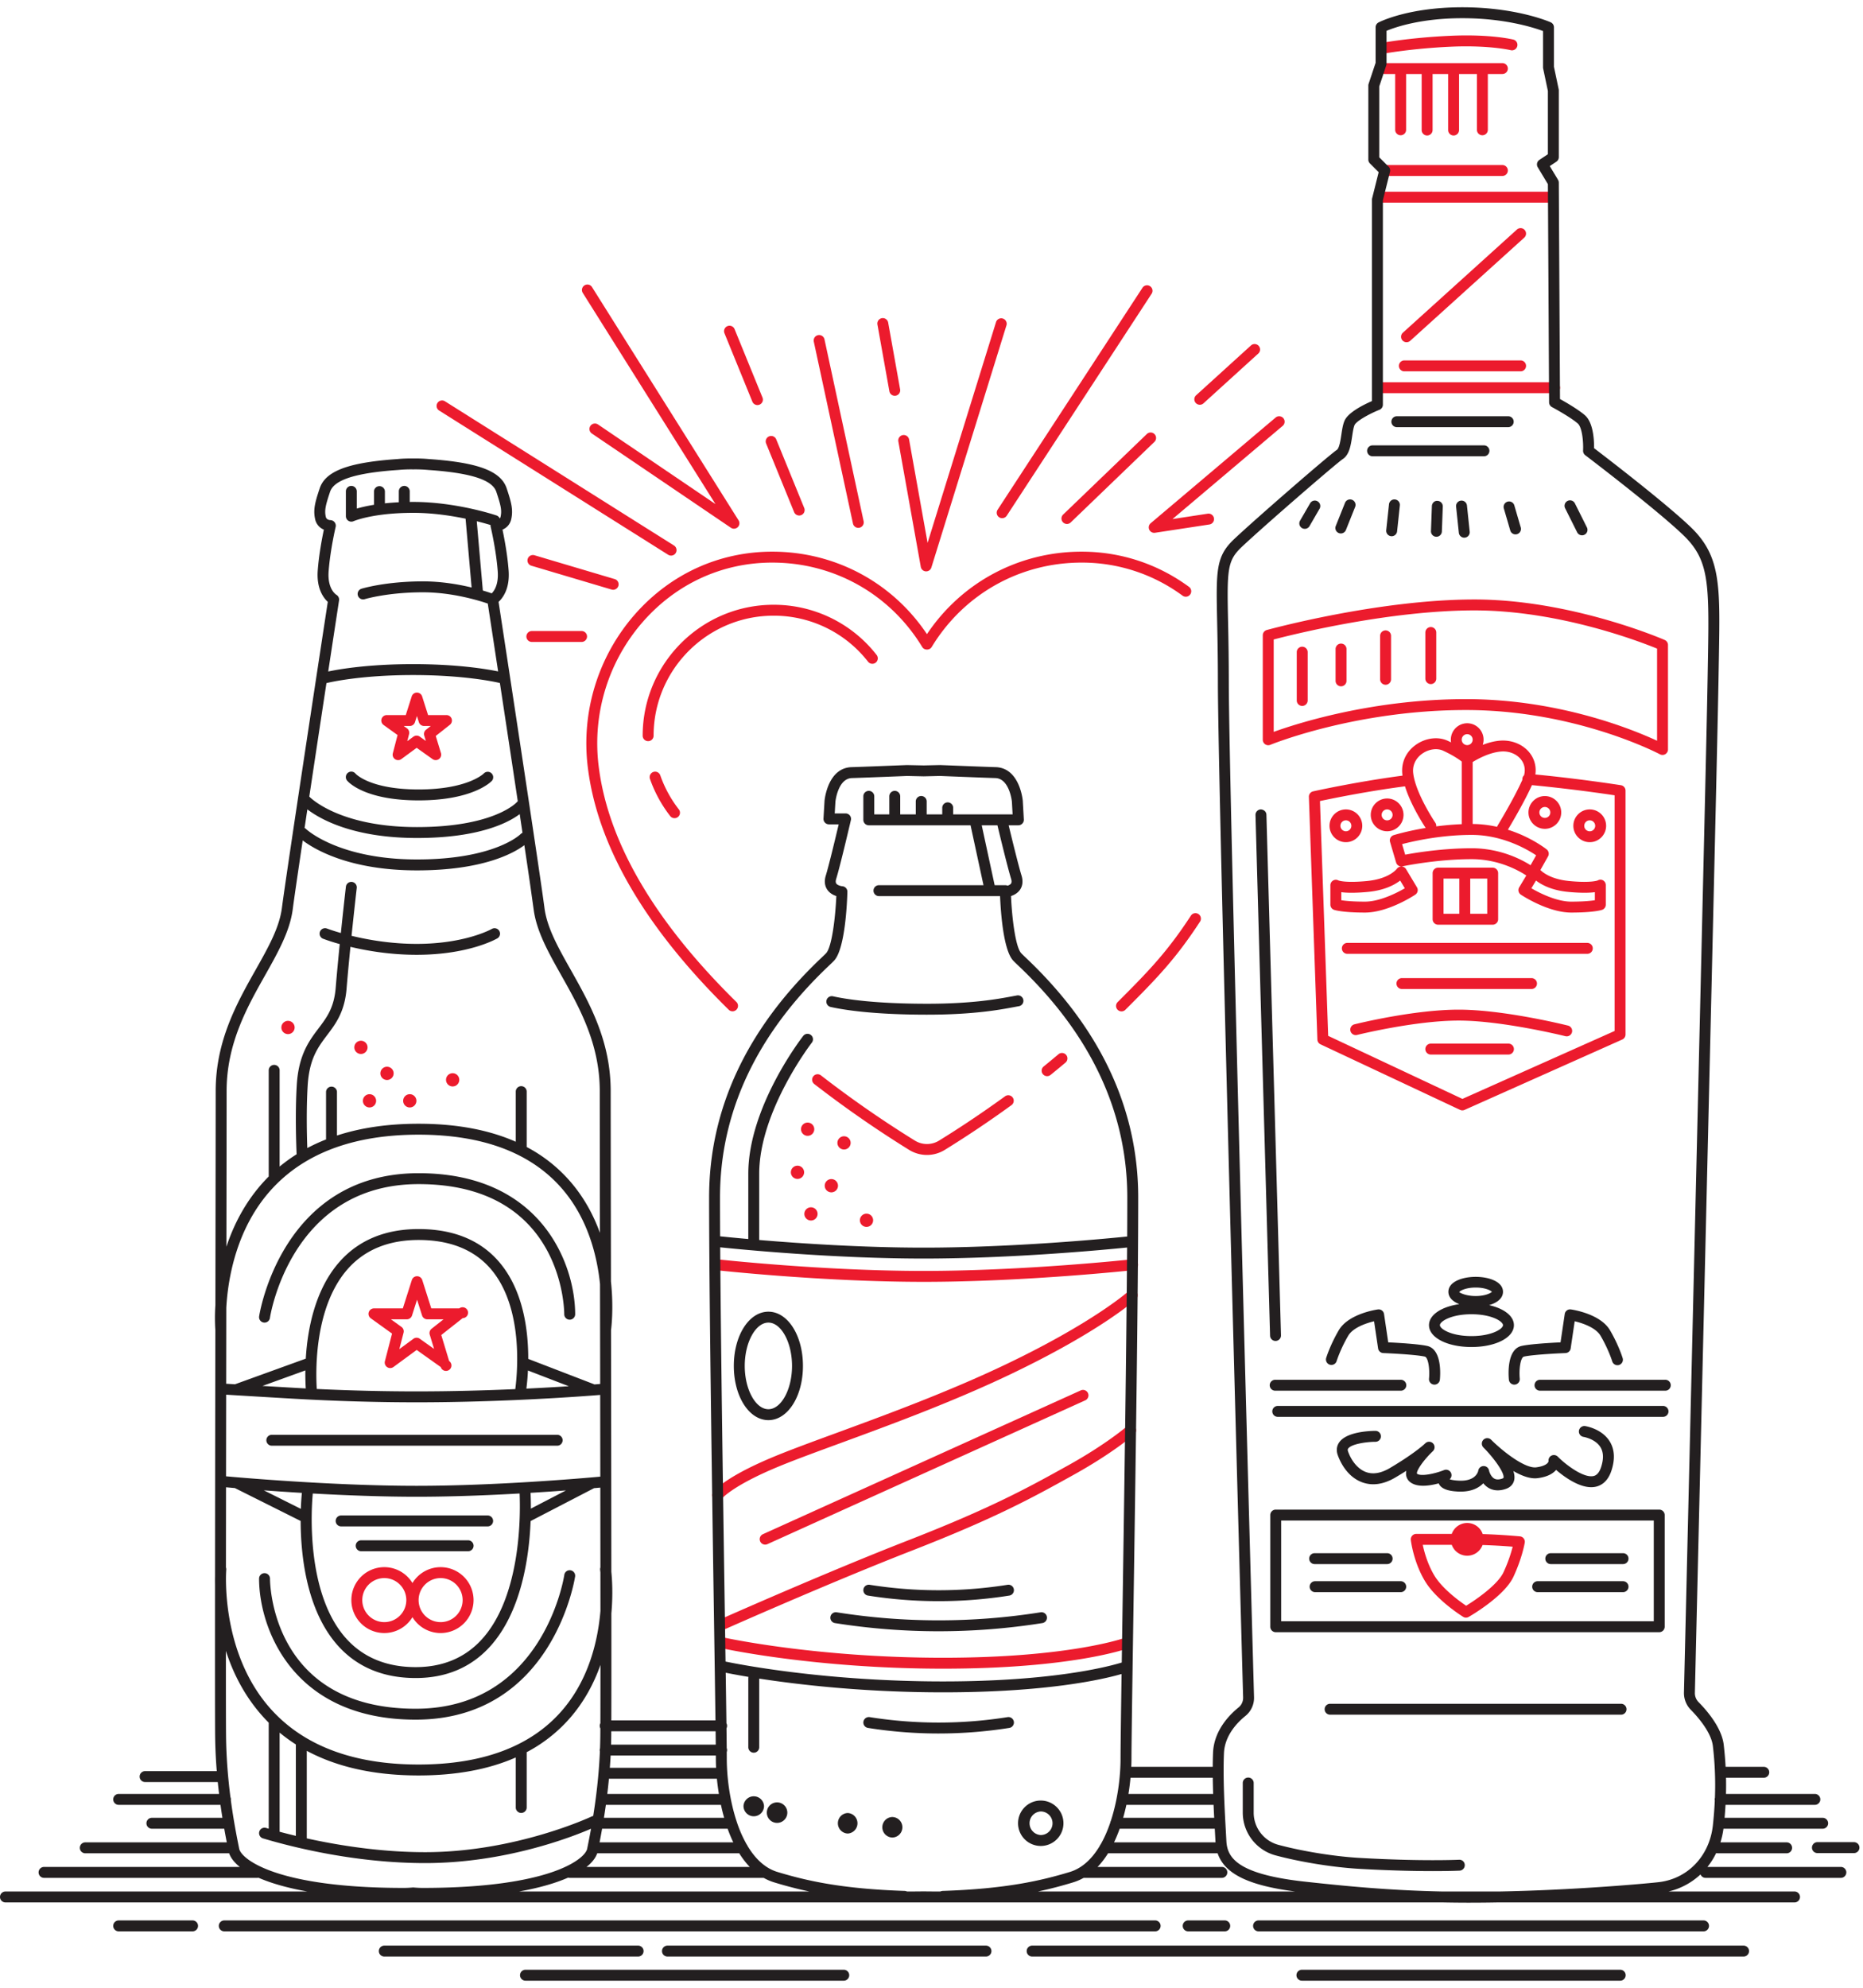
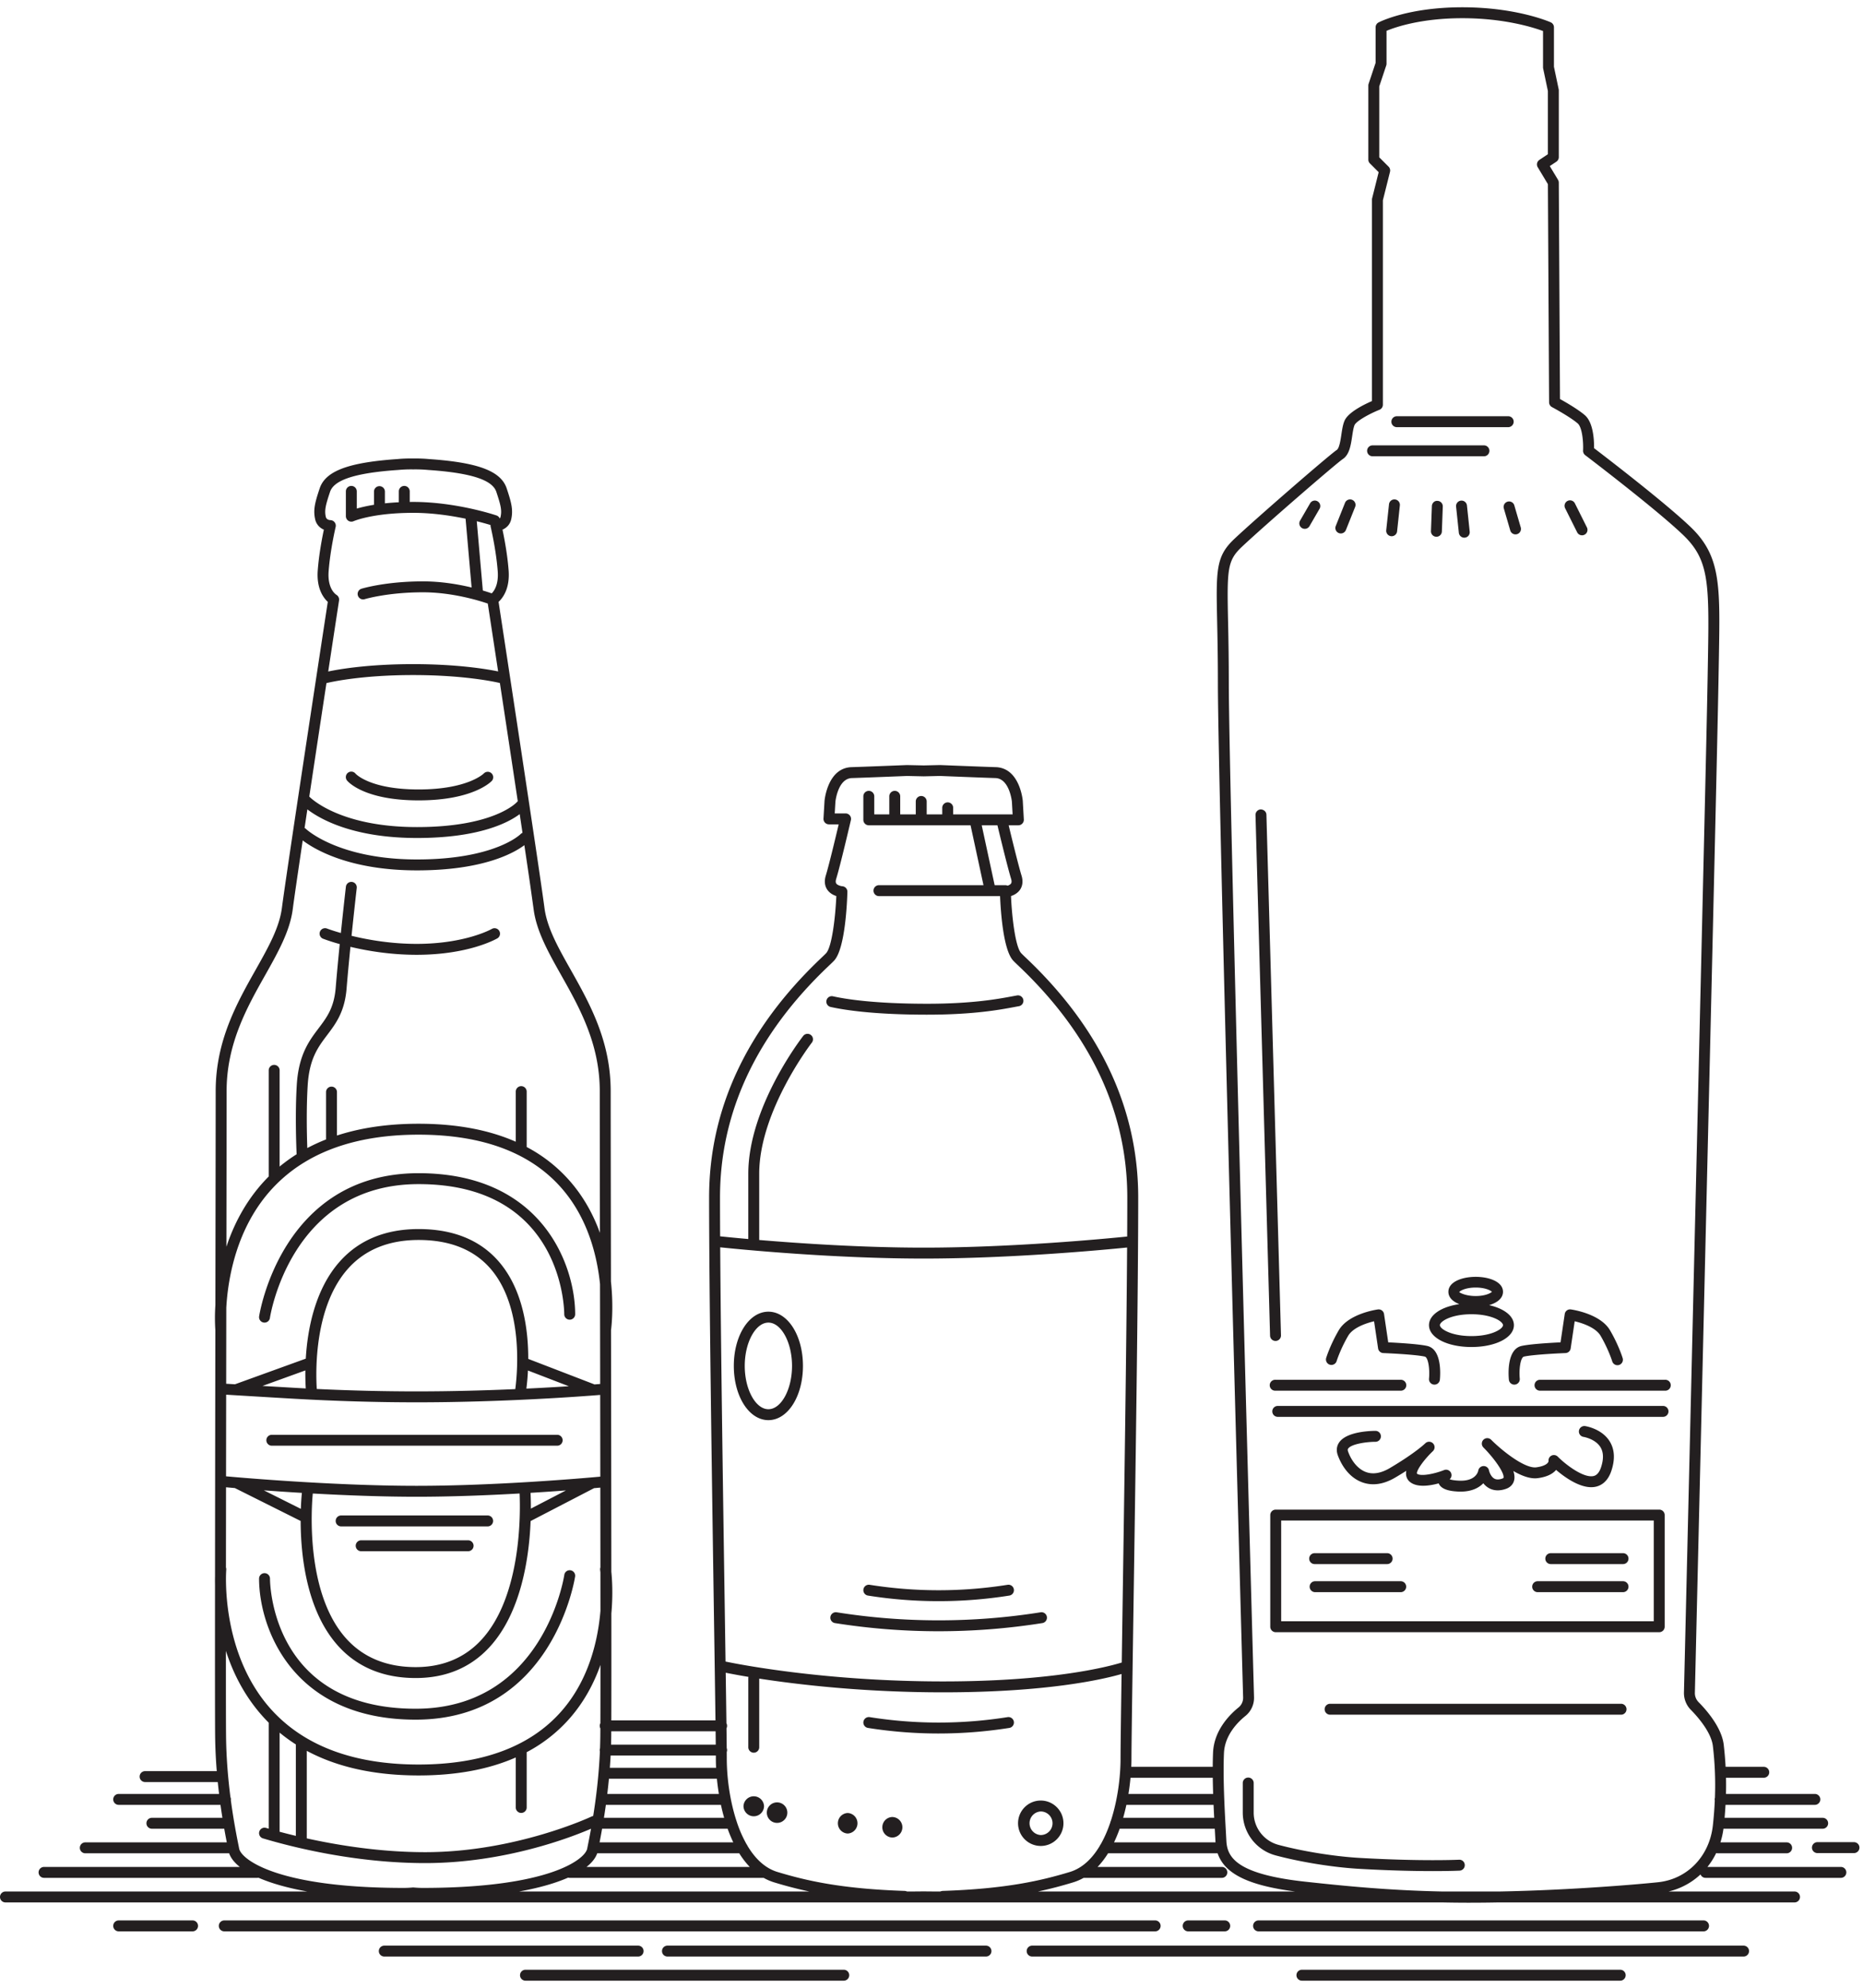
<svg xmlns="http://www.w3.org/2000/svg" viewBox="0 0 180 192" fill-rule="evenodd" clip-rule="evenodd" stroke-linejoin="round" stroke-miterlimit="1.414">
-   <path d="M91.113 161.18c-12.428 0-21.328-1.961-21.416-1.981a.528.528 0 1 1 .23-1.029c.087.019 8.882 1.955 21.186 1.955 12.276 0 17.554-1.915 17.606-1.935a.529.529 0 0 1 .369.989c-.219.082-5.509 2.001-17.975 2.001zm-51.262-8.273a3.186 3.186 0 0 1 2.721-1.533 3.186 3.186 0 0 1 3.183 3.182 3.187 3.187 0 0 1-3.183 3.183 3.184 3.184 0 0 1-2.721-1.534 3.182 3.182 0 1 1 0-3.298zm29.961 4.513a.527.527 0 0 1-.214-1.01c.101-.044 10.214-4.533 18.09-7.602 8.164-3.181 11.737-5.166 15.52-7.268 3.715-2.065 5.665-3.761 5.684-3.777a.527.527 0 1 1 .696.793c-.082.071-2.044 1.782-5.845 3.894-3.837 2.131-7.44 4.134-15.672 7.341-7.854 3.06-17.944 7.539-18.045 7.584a.54.54 0 0 1-.214.045zm-27.24-4.991a2.13 2.13 0 0 0-2.127 2.127 2.13 2.13 0 0 0 2.127 2.128 2.13 2.13 0 0 0 2.128-2.128 2.13 2.13 0 0 0-2.128-2.127zm-5.442 0a2.13 2.13 0 0 0-2.127 2.127 2.13 2.13 0 0 0 2.127 2.128 2.13 2.13 0 0 0 2.128-2.128 2.13 2.13 0 0 0-2.128-2.127zm103.137-4.268a1.585 1.585 0 0 1 1.492-1.055c.694 0 1.286.45 1.498 1.073 1.855.055 3.571.217 3.592.219a.526.526 0 0 1 .47.611c-.01.061-.256 1.499-1.097 3.302-.881 1.888-4.178 3.788-4.319 3.868a.52.52 0 0 1-.539-.009c-.105-.065-2.583-1.612-3.691-3.459-1.101-1.835-1.351-3.875-1.361-3.96a.528.528 0 0 1 .524-.59h3.431zm0 1.055h-2.803c.146.691.469 1.876 1.113 2.952.78 1.3 2.435 2.497 3.079 2.932 1.021-.624 3.053-2.04 3.61-3.235.475-1.018.747-1.918.887-2.467a60.975 60.975 0 0 0-2.909-.164 1.583 1.583 0 0 1-2.977-.018zm-66.334-.019a.527.527 0 0 1-.218-1.009l30.731-13.899a.528.528 0 0 1 .434.961l-30.73 13.9a.524.524 0 0 1-.217.047zm-4.596-4.251a.525.525 0 0 1-.425-.836c.108-.146 1.193-1.485 5.971-3.452 1.564-.644 3.581-1.384 5.915-2.24 4.823-1.771 10.825-3.973 16.415-6.645 8.44-4.034 11.789-7.018 11.822-7.048a.527.527 0 1 1 .707.783c-.139.125-3.496 3.118-12.075 7.217-5.634 2.693-11.662 4.906-16.505 6.683-2.325.853-4.333 1.589-5.877 2.225-4.496 1.852-5.52 3.098-5.53 3.111a.537.537 0 0 1-.418.202zM44.375 126.38a.526.526 0 1 1 .326.942l-2.066 1.63.761 2.512a.527.527 0 1 1-.81.584l-2.327-1.655-2.248 1.65a.529.529 0 0 1-.823-.558l.692-2.671-2.056-1.478a.528.528 0 0 1 .308-.956h2.788l.872-2.74a.528.528 0 0 1 1.006 0l.871 2.74h2.706zm-6.605 1.055l1.019.733c.178.128.258.35.203.561l-.411 1.587 1.36-.999a.525.525 0 0 1 .619-.005l1.379.981-.418-1.378a.53.53 0 0 1 .178-.568l1.155-.912h-1.57a.527.527 0 0 1-.503-.367l-.486-1.528-.487 1.528a.525.525 0 0 1-.502.367H37.77zm51.472-3.619c-9.802 0-19.95-1.116-20.051-1.128a.527.527 0 1 1 .117-1.048c.1.011 10.193 1.121 19.934 1.121 9.742 0 20.028-1.11 20.131-1.121a.52.52 0 0 1 .581.467.526.526 0 0 1-.467.581c-.103.012-10.444 1.128-20.245 1.128zm-6.158-5.998a.639.639 0 1 0 1.276.05.639.639 0 0 0-1.276-.05zm-5.367-.616a.639.639 0 1 0 1.276.051.639.639 0 0 0-1.276-.051zm-2.967-1.616zm4.935-1.079a.64.64 0 1 0 1.28.047.64.64 0 0 0-1.28-.047zm-3.271-1.323a.64.64 0 1 0 1.278.048.64.64 0 0 0-1.278-.048zm13.147-1.625a3.285 3.285 0 0 1-1.726-.491 107.172 107.172 0 0 1-9.163-6.361.526.526 0 1 1 .646-.834 105.579 105.579 0 0 0 9.071 6.296 2.226 2.226 0 0 0 2.345 0c1.432-.881 3.704-2.34 6.395-4.291a.528.528 0 0 1 .619.854 104.172 104.172 0 0 1-6.462 4.336 3.28 3.28 0 0 1-1.725.491zm-8.651-1.195a.639.639 0 1 0 1.277.05.639.639 0 0 0-1.277-.05zm-3.516-1.317a.64.64 0 1 0 .663-.615.639.639 0 0 0-.663.615zm62.805-37.34a1.584 1.584 0 0 1 1.56-1.847 1.584 1.584 0 0 1 1.5 2.087c.534-.206 1.139-.374 1.749-.412 1.165-.063 2.262.428 2.876 1.305.405.579.56 1.267.459 1.968 4.306.414 8.226 1.03 8.268 1.037.256.04.445.261.445.521v23.56a.529.529 0 0 1-.313.482l-15.238 6.799a.523.523 0 0 1-.439-.004l-13.48-6.33a.527.527 0 0 1-.303-.459l-.82-23.443a.524.524 0 0 1 .412-.533c.042-.01 4.185-.932 8.633-1.518l-.017-.137c-.124-1.119.345-2.15 1.286-2.828.942-.677 2.157-.837 3.093-.405.114.053.224.106.329.157zM35.065 106.28a.639.639 0 1 0 1.276.05.639.639 0 0 0-1.276-.05zm3.889 0a.64.64 0 1 0 1.278.048.64.64 0 0 0-1.278-.048zm109.061-30.443c-.746 1.648-1.998 3.758-2.327 4.306 2.227.704 3.666 1.837 3.752 1.906a.528.528 0 0 1 .131.67l-.741 1.317c.27.267 1.078.902 2.792 1.065 2.139.205 2.75-.058 2.756-.061a.505.505 0 0 1 .517.002.526.526 0 0 1 .253.467v1.875a.528.528 0 0 1-.362.501c-.08.027-.845.261-2.979.261-2.244 0-4.758-1.658-4.864-1.729a.528.528 0 0 1-.159-.711l.684-1.139c-.68-.452-2.64-1.578-5.273-1.578-3.416 0-6.655.685-6.688.691a.526.526 0 0 1-.616-.366l-.587-1.993a.527.527 0 0 1 .35-.652c.084-.026 1.292-.396 3.093-.696-.283-.429-1.454-2.26-1.999-4.021-3.612.471-7.041 1.173-8.216 1.423l.794 22.68 12.97 6.09 14.705-6.561V76.819a155.84 155.84 0 0 0-7.986-.982zM43.097 104.242a.64.64 0 1 0 1.277.047.64.64 0 0 0-1.277-.047zm-6.343-.615a.64.64 0 1 0 1.278.048.64.64 0 0 0-1.278-.048zm64.418.321a.527.527 0 0 1-.333-.937c.472-.383.948-.777 1.428-1.18a.527.527 0 1 1 .679.808c-.484.408-.966.804-1.442 1.19a.525.525 0 0 1-.332.119zm44.572-2.088h-7.502a.527.527 0 0 1 0-1.055h7.502a.527.527 0 1 1 0 1.055zm-111.509-.718a.638.638 0 1 0 1.277.048.638.638 0 1 0-1.277-.048zm117.136-1.04a.566.566 0 0 1-.128-.015c-.061-.016-6.084-1.508-10.304-1.508-4.224 0-9.78 1.377-9.836 1.391a.528.528 0 0 1-.256-1.024c.232-.058 5.74-1.422 10.092-1.422 4.351 0 10.308 1.476 10.559 1.539a.527.527 0 0 1-.127 1.039zm-124.184-.881a.639.639 0 1 0 1.28.05.639.639 0 0 0-1.28-.05zm47.428-44.88c-4.798 0-9.219 2.012-12.451 5.664a17.82 17.82 0 0 0-4.325 13.975c.895 7.33 5.375 15.004 13.316 22.808a.528.528 0 0 1-.74.753c-8.114-7.976-12.698-15.86-13.623-23.433a18.881 18.881 0 0 1 4.582-14.803c3.435-3.881 8.138-6.019 13.241-6.019h.002c6.064 0 11.589 2.961 14.944 7.966 3.354-5.005 8.88-7.966 14.944-7.966h.002c3.752 0 7.337 1.174 10.366 3.395a.527.527 0 1 1-.623.85 16.375 16.375 0 0 0-9.743-3.19h-.002c-5.973 0-11.39 3.052-14.493 8.164-.191.316-.71.316-.901.001-3.104-5.113-8.522-8.165-14.494-8.165h-.002zm33.745 43.35a.526.526 0 0 1-.373-.9c2.987-2.983 4.788-4.841 7.074-8.346a.527.527 0 1 1 .884.575c-2.344 3.594-4.176 5.485-7.212 8.516a.526.526 0 0 1-.373.155zm-70.329-1.25zm109.941-.91H135.43a.528.528 0 0 1 0-1.055h12.542a.527.527 0 0 1 0 1.055zm5.391-3.399h-23.208a.528.528 0 0 1 0-1.055h23.208a.527.527 0 1 1 0 1.055zm-9.143-2.813h-5.275a.528.528 0 0 1-.527-.528v-4.454c0-.291.236-.527.527-.527h5.275c.292 0 .528.236.528.527v4.454a.528.528 0 0 1-.528.528zm-.527-4.454h-1.641v3.399h1.641v-3.399zm-2.696 0h-1.524v3.399h1.524v-3.399zm-9.117 3.281c-2.134 0-2.9-.234-2.98-.261a.528.528 0 0 1-.361-.501v-1.876a.527.527 0 0 1 .773-.467c.05.022.692.256 2.753.06 2.148-.204 2.874-1.15 2.904-1.19a.568.568 0 0 1 .452-.216.529.529 0 0 1 .428.254l1.055 1.758a.526.526 0 0 1-.16.709c-.106.071-2.62 1.73-4.864 1.73zm16.077-2.346c.766.443 2.422 1.291 3.85 1.291 1.179 0 1.899-.075 2.286-.136v-.777c-.514.067-1.321.091-2.571-.026-1.594-.152-2.576-.683-3.117-1.098l-.448.746zm-18.363 1.156c.386.06 1.106.135 2.286.135 1.433 0 3.086-.848 3.85-1.291l-.448-.746c-.541.416-1.523.946-3.118 1.097-1.249.118-2.056.094-2.57.027v.778zm12.601-5.022c2.735 0 4.782 1.067 5.685 1.639l.539-.957c-.877-.587-3.26-1.971-6.224-1.971-2.984 0-5.654.609-6.728.891l.3 1.018c1.046-.195 3.647-.62 6.428-.62zm-12.158-.586c-.872 0-1.582-.71-1.582-1.582 0-.872.71-1.583 1.582-1.583.873 0 1.583.711 1.583 1.583s-.71 1.582-1.583 1.582zm23.561 0c-.873 0-1.583-.71-1.583-1.582 0-.872.71-1.583 1.583-1.583s1.582.711 1.582 1.583-.709 1.582-1.582 1.582zm0-2.11a.529.529 0 1 0 .527.528.528.528 0 0 0-.527-.528zm-19.575 1.055c-.873 0-1.583-.71-1.583-1.582 0-.872.71-1.583 1.583-1.583.872 0 1.582.711 1.582 1.583s-.71 1.582-1.582 1.582zm-3.986-1.055a.528.528 0 1 0 .002 1.056.528.528 0 0 0-.002-1.056zm19.224.82c-.873 0-1.583-.71-1.583-1.582 0-.872.71-1.583 1.583-1.583.872 0 1.582.711 1.582 1.583s-.71 1.582-1.582 1.582zm-2.008-5.174c.138-.52.058-1.022-.233-1.438-.405-.58-1.15-.909-1.946-.858-1.128.071-2.306.722-2.788 1.018v5.984c.841.007 1.633.112 2.363.274a.491.491 0 0 1 .059-.138c.016-.027 1.57-2.585 2.381-4.402a.527.527 0 0 1 .164-.44zm-6.022-1.323c-.25-.198-.818-.598-1.803-1.053-.588-.27-1.406-.15-2.034.303-.624.45-.936 1.126-.854 1.856.217 1.957 2.12 4.774 2.139 4.802a.523.523 0 0 1 .088.352 27.708 27.708 0 0 1 2.464-.212v-6.048zm-7.208 4.622a.529.529 0 1 0 .527.528.528.528 0 0 0-.527-.528zm-68.851.846a.527.527 0 0 1-.417-.203 12.584 12.584 0 0 1-1.956-3.589.527.527 0 1 1 .996-.347 11.549 11.549 0 0 0 1.792 3.288.526.526 0 0 1-.415.851zm84.089-1.081a.528.528 0 1 0 0 1.056.528.528 0 0 0 0-1.056zM43.138 69.07a.528.528 0 0 1 .327.942l-1.362 1.075.502 1.655a.529.529 0 0 1-.811.583l-1.536-1.092-1.481 1.088a.526.526 0 0 1-.608.011.527.527 0 0 1-.215-.569l.458-1.765-1.351-.972a.53.53 0 0 1-.195-.59.53.53 0 0 1 .503-.366h1.836l.575-1.807a.528.528 0 0 1 1.005 0l.575 1.807h1.778zm117.493 3.851a.52.52 0 0 1-.249-.062c-.08-.042-8.109-4.275-18.74-4.275-10.673 0-18.824 3.326-18.905 3.36a.527.527 0 0 1-.729-.488V61.362c0-.236.158-.444.386-.508.106-.029 10.727-2.95 20.069-2.95 9.379 0 18.292 3.874 18.38 3.913a.528.528 0 0 1 .315.483v10.094a.528.528 0 0 1-.527.527zm-18.872-2.006a.529.529 0 1 0 .527.528.528.528 0 0 0-.527-.528zm-102.753-.79l.316.227a.53.53 0 0 1 .202.561l-.176.68.594-.436a.524.524 0 0 1 .617-.005l.588.419-.158-.522a.53.53 0 0 1 .178-.567l.452-.357h-.644a.527.527 0 0 1-.503-.367l-.19-.596-.189.596a.525.525 0 0 1-.503.367h-.584zm23.615 1.465a.527.527 0 0 1-.527-.527c0-6.974 5.673-12.647 12.647-12.647a12.58 12.58 0 0 1 9.958 4.848.527.527 0 1 1-.83.651 11.532 11.532 0 0 0-9.128-4.445c-6.392 0-11.592 5.201-11.592 11.593a.528.528 0 0 1-.528.527zm79.021-4.061c8.982 0 16.161 2.954 18.461 4.022v-8.9c-1.645-.675-9.47-3.692-17.64-3.692-8.201 0-17.42 2.291-19.4 2.809v8.925c2.262-.817 9.547-3.164 18.579-3.164zm-15.824.658a.529.529 0 0 1-.528-.528v-4.688a.528.528 0 0 1 1.055 0v4.688a.528.528 0 0 1-.527.528zm3.75-1.895a.527.527 0 0 1-.527-.527v-3.048a.528.528 0 1 1 1.055 0v3.048a.527.527 0 0 1-.528.527zm4.305-.149a.529.529 0 0 1-.528-.528v-4.22a.528.528 0 0 1 1.055 0v4.22a.528.528 0 0 1-.527.528zm4.369-.066a.528.528 0 0 1-.527-.528v-4.454a.527.527 0 0 1 1.055 0v4.454a.528.528 0 0 1-.528.528zm-82.051-4.07h-4.805a.527.527 0 1 1 0-1.055h4.805a.527.527 0 1 1 0 1.055zm3.048-5.04a.514.514 0 0 1-.15-.022l-7.774-2.309a.528.528 0 0 1 .3-1.011l7.774 2.309a.527.527 0 0 1-.15 1.033zm30.246-1.778l-.034-.001a.527.527 0 0 1-.486-.434l-2.168-12.115a.527.527 0 1 1 1.038-.185l1.787 9.983 6.622-21.355a.529.529 0 0 1 1.008.312l-7.264 23.423a.528.528 0 0 1-.503.372zM64.84 53.667a.528.528 0 0 1-.281-.081L42.43 39.655a.527.527 0 1 1 .562-.893l22.129 13.931a.528.528 0 0 1-.281.974zm46.679-2.2a.526.526 0 0 1-.341-.929L123.25 40.33a.527.527 0 0 1 .681.805l-10.646 9.002 3.383-.516a.528.528 0 1 1 .16 1.043l-5.229.797a.549.549 0 0 1-.08.006zm-40.606-.4a.518.518 0 0 1-.296-.091l-13.433-9.103a.528.528 0 0 1 .593-.874l11.353 7.695-12.823-20.401a.527.527 0 1 1 .893-.562l14.159 22.528a.526.526 0 0 1-.446.808zm12.014-.081a.527.527 0 0 1-.515-.416l-3.787-17.583a.528.528 0 0 1 1.032-.222l3.786 17.582a.528.528 0 0 1-.516.639zm20.157-.374a.529.529 0 0 1-.366-.908l8.088-7.781a.526.526 0 1 1 .731.76l-8.087 7.781a.523.523 0 0 1-.366.148zm-6.255-.561a.525.525 0 0 1-.441-.816l14.003-21.45a.528.528 0 0 1 .884.577l-14.004 21.45a.527.527 0 0 1-.442.239zm-19.614-.257a.527.527 0 0 1-.489-.328l-2.705-6.629a.527.527 0 1 1 .977-.398l2.705 6.629a.526.526 0 0 1-.488.726zm-4.033-10.669a.528.528 0 0 1-.489-.328l-2.705-6.629a.528.528 0 0 1 .977-.398l2.705 6.629a.526.526 0 0 1-.488.726zm42.744-.03a.526.526 0 0 1-.355-.918l5.316-4.828a.528.528 0 0 1 .709.78l-5.316 4.829a.522.522 0 0 1-.354.137zm-29.478-.867a.528.528 0 0 1-.518-.435l-1.154-6.448a.527.527 0 1 1 1.038-.185l1.154 6.447a.527.527 0 0 1-.52.621zm63.751-.25h-16.88a.527.527 0 0 1 0-1.055h16.88a.527.527 0 0 1 0 1.055zm-3.282-2.11h-11.253a.528.528 0 0 1 0-1.055h11.253a.527.527 0 0 1 0 1.055zm-11.019-2.813a.527.527 0 0 1-.354-.919l11.019-9.964a.527.527 0 1 1 .707.783l-11.018 9.964a.526.526 0 0 1-.354.136zm13.832-13.48h-16.528a.528.528 0 0 1 0-1.055h16.528a.527.527 0 0 1 0 1.055zm-4.572-2.579h-11.37a.527.527 0 0 1 0-1.055h11.37a.527.527 0 1 1 0 1.055zm-9.302-9.846v5.411a.528.528 0 0 1-1.055 0V7.15h-1.013a.527.527 0 0 1 0-1.055h11.37a.527.527 0 1 1 0 1.055h-1.405v5.411a.528.528 0 0 1-1.055 0V7.15h-1.726v5.411a.527.527 0 0 1-1.055 0V7.15h-1.503v5.411a.527.527 0 0 1-1.055 0V7.15h-1.503zm-2.573-1.956a.53.53 0 0 1 .056-1.024c.116-.022 2.894-.536 6.755-.711 3.898-.18 6.041.344 6.13.366l.029.008a.529.529 0 0 1-.261 1.022l-.04-.01c-.202-.046-2.255-.493-5.81-.333-3.788.172-6.58.689-6.608.695a.558.558 0 0 1-.245-.012h-.001l-.005-.001z" fill="#ec1b2d" />
  <path d="M81.546 191.316H50.771a.527.527 0 0 1 0-1.055h30.775a.528.528 0 0 1 0 1.055zm75.018 0h-30.775a.527.527 0 0 1 0-1.055h30.775a.528.528 0 0 1 0 1.055zm-61.301-2.33H64.489a.527.527 0 1 1 0-1.055h30.774a.527.527 0 1 1 0 1.055zm-33.587 0H37.13a.527.527 0 0 1 0-1.055h24.546a.528.528 0 0 1 0 1.055zm106.808 0h-68.76a.527.527 0 1 1 0-1.055h68.76a.528.528 0 0 1 0 1.055zm-56.853-2.434H21.669a.527.527 0 0 1 0-1.055h89.962a.528.528 0 0 1 0 1.055zm6.724 0h-3.531a.528.528 0 1 1 0-1.055h3.531a.528.528 0 0 1 0 1.055zm46.261 0h-42.993a.528.528 0 1 1 0-1.055h42.993a.528.528 0 0 1 0 1.055zm-146.01 0h-7.139a.527.527 0 0 1 0-1.055h7.139a.527.527 0 0 1 0 1.055zm98.565-15.891c.003-.466.013-.924.031-1.364.09-2.148 1.581-3.659 2.461-4.369.293-.236.455-.59.445-.972-.25-9.012-2.437-88.334-2.437-98.022 0-2.434-.04-4.361-.073-5.909-.103-4.948-.131-6.278 1.645-7.955 2.022-1.91 9.158-8.106 9.916-8.611.245-.164.364-.958.442-1.484.074-.495.145-.963.304-1.333.348-.812 1.853-1.556 2.652-1.903V19.282c0-.044.005-.086.016-.128l.631-2.523-.844-.844a.527.527 0 0 1-.154-.373v-7.15c0-.057.009-.114.027-.167l.676-2.029V2.637c0-.196.109-.377.283-.468.115-.059 2.871-1.466 8.098-1.466 5.21 0 8.403 1.393 8.537 1.452.19.085.313.274.313.482V6.45l.458 2.174a.56.56 0 0 1 .011.109v6.446a.527.527 0 0 1-.235.439l-.637.425.797 1.326a.54.54 0 0 1 .075.269l.115 20.905c.542.3 1.735.988 2.396 1.555.832.711.905 2.442.896 3.193 1.2.915 6.876 5.269 9.324 7.61 2.903 2.777 2.856 5.578 2.741 12.346-.118 6.945-.118 6.945-2.325 100.265-.008.333.121.66.356.897.831.84 2.251 2.496 2.435 4.148.071.636.136 1.331.178 2.104h3.71a.528.528 0 0 1 0 1.055h-3.67c.01.49.01 1.01-.004 1.563h8.61a.528.528 0 0 1 0 1.055h-8.654c-.022.4-.052.817-.09 1.251h9.476a.527.527 0 1 1 0 1.055h-9.584a8.005 8.005 0 0 1-.293 1.317h6.419a.528.528 0 0 1 0 1.055h-6.681a.526.526 0 0 1-.149-.021 7.063 7.063 0 0 1-.845 1.339h12.892a.527.527 0 0 1 0 1.055h-13.073a.528.528 0 0 1-.49-.331 6.792 6.792 0 0 1-3.086 1.649h12.194a.528.528 0 0 1 0 1.055h-28.653c-.923.017-1.854.027-2.782.027h-.221c-.822-.002-1.62-.011-2.396-.027H.528a.527.527 0 1 1 0-1.055h29.164c-1.952-.349-3.519-.806-4.714-1.329a.532.532 0 0 1-.107.011H4.279a.528.528 0 1 1 0-1.055H23.17c-.534-.426-.876-.871-1.031-1.318H8.264a.528.528 0 1 1 0-1.055h13.648a70.18 70.18 0 0 1-.245-1.317h-6.991a.527.527 0 0 1 0-1.055h6.814a61.753 61.753 0 0 1-.187-1.251h-9.836a.527.527 0 0 1 0-1.055h9.7a60.036 60.036 0 0 1-.128-1.148h-7.02a.527.527 0 0 1 0-1.055h6.925a48.687 48.687 0 0 1-.159-3.375c-.016-1.541-.017-7.233-.011-14.635-.006-.319-.004-.596.001-.824.006-7.159.019-15.784.031-23.771a18.277 18.277 0 0 1 .004-2.397l.006-3.64c.013-7.979.023-14.536.023-17.04 0-4.865 2.049-8.502 3.857-11.711 1.231-2.185 2.295-4.072 2.543-5.997.444-3.44 3.982-26.611 4.431-29.551-.422-.389-1.101-1.294-.97-3.036.116-1.558.423-3.147.591-3.94a1.402 1.402 0 0 1-.847-1.026c-.193-.9-.014-1.593.443-2.959.512-1.538 2.407-2.356 6.338-2.736.425-.042.814-.072 1.175-.095.42-.042.934-.065 1.524-.058.575-.007 1.097.017 1.535.059.343.022.733.052 1.157.094 3.931.38 5.827 1.198 6.339 2.736.456 1.366.635 2.059.443 2.959-.121.561-.486.87-.848 1.026.168.793.475 2.382.592 3.94.13 1.742-.549 2.647-.971 3.036.449 2.94 3.988 26.111 4.432 29.551.248 1.925 1.311 3.812 2.543 5.997 1.807 3.209 3.857 6.846 3.857 11.711 0 2.504.009 9.061.023 17.04l.002 1.347c.269 2.497.05 4.382.007 4.708.013 7.825.025 16.26.031 23.329.065.626.173 2.118.003 4.02.003 4.553.002 8.23-.005 10.336h10.063c-.034-2.562-.087-6.151-.149-10.246-.196-13.162-.466-31.189-.466-40.261 0-8.527 3.633-16.301 10.8-23.104.245-.234.423-.402.516-.505.55-.617.886-3.449.976-5.506-.291-.095-.64-.274-.872-.612-.179-.261-.349-.709-.145-1.372.299-.972.95-3.691 1.245-4.943h-.941a.528.528 0 0 1-.527-.559l.1-1.708c.014-.148.322-3.196 2.622-3.258.99-.028 5.337-.201 5.337-.201l1.631.035 1.574-.036c.034.001 4.38.174 5.369.202 2.3.062 2.609 3.11 2.621 3.24l.103 1.82a.533.533 0 0 1-.528.557h-.938c.297 1.235.944 3.883 1.242 4.851.204.663.034 1.111-.144 1.372-.233.338-.583.517-.872.612.088 2.057.425 4.889.976 5.506.091.103.27.271.515.505 7.166 6.803 10.8 14.577 10.8 23.104 0 9.072-.269 27.099-.466 40.261l-.075 5.038v.023c-.066 4.481-.111 7.79-.111 8.879 0 .248-.006.514-.019.793h7.87zm-62.28 10.701c-1.199.528-2.775.99-4.741 1.341h28.048a40.089 40.089 0 0 1-3.384-.877 5.14 5.14 0 0 1-1.031-.441H55.044a.515.515 0 0 1-.153-.023zm110.802-7.712a32.152 32.152 0 0 0-.195-4.976c-.153-1.386-1.545-2.925-2.136-3.523a2.302 2.302 0 0 1-.661-1.664c2.208-93.318 2.208-93.318 2.325-100.25.12-7.077.045-9.22-2.416-11.574-2.643-2.529-9.381-7.645-9.448-7.697a.525.525 0 0 1-.208-.446c.042-.868-.091-2.254-.52-2.622-.768-.658-2.467-1.566-2.484-1.575a.53.53 0 0 1-.279-.463l-.116-21.072-.981-1.634a.529.529 0 0 1 .16-.711l.82-.546v-6.11l-.458-2.173a.498.498 0 0 1-.011-.109V2.997c-.907-.336-3.728-1.239-7.795-1.239-4.022 0-6.521.883-7.326 1.22v3.176a.516.516 0 0 1-.027.166l-.676 2.029v6.846l.9.901a.528.528 0 0 1 .139.501l-.688 2.75v19.744a.528.528 0 0 1-.331.49c-1.034.415-2.248 1.107-2.407 1.477-.105.245-.168.666-.23 1.072-.13.877-.267 1.784-.9 2.206-.643.428-7.657 6.499-9.776 8.501-1.396 1.319-1.418 2.182-1.315 7.165a263.4 263.4 0 0 1 .073 5.932c0 9.674 2.186 88.981 2.436 97.993a2.243 2.243 0 0 1-.837 1.823c-.741.597-1.996 1.858-2.068 3.59-.102 2.421.063 5.388.183 7.554l.051.935c.086 1.618 1.067 3.214 7.618 3.927 3.888.424 8.093.84 13.248.947h5.521c7.109-.134 13.754-.725 15.344-.897 2.836-.311 4.956-2.525 5.276-5.511.092-.855.151-1.643.184-2.373a.548.548 0 0 1 .011-.272zm-95.576-12.077c.028 1.877.051 3.53.069 4.876a.535.535 0 0 1 .006.492c.01.755.017 1.398.022 1.911a.529.529 0 0 1 .003.375l.003.641c0 1.766.281 4.016.941 6.03a12.095 12.095 0 0 0 .978 2.251.522.522 0 0 1 .085.146c.527.882 1.171 1.614 1.944 2.091a3.99 3.99 0 0 0 .952.431c2.745.83 6.133 1.627 12.286 1.83a.54.54 0 0 1 .138.024c.054.017.081.028.108.032h.203c.469-.001.93-.005 1.381-.011.527.007 1.054.011 1.604.011.017-.003.043-.014.071-.023a.797.797 0 0 1 .167-.033c6.153-.203 9.541-1 12.286-1.83 1.212-.367 2.164-1.298 2.893-2.518a.523.523 0 0 1 .09-.153c.368-.644.677-1.362.932-2.116a.53.53 0 0 1 .054-.163c.653-2.006.932-4.243.932-5.999 0-1.035.04-4.055.1-8.174-1.832.528-7.217 1.772-17.252 1.772-7.684 0-14.02-.75-17.758-1.327v6.605a.528.528 0 1 1-1.055 0v-6.638c0-.046.006-.091.017-.133a70.113 70.113 0 0 1-2.2-.4zm36.942 17.439c-.3.482-.637.926-1.014 1.318h12.007a.527.527 0 0 1 0 1.055h-13.351a5.14 5.14 0 0 1-1.031.441c-1.01.305-2.105.607-3.384.877h24.852c-4.519-.585-6.819-1.703-7.493-3.691h-10.586zM21.826 159.46c-.001 4.17.003 7.175.014 8.23.023 2.149.202 4.166.424 5.897a.52.52 0 0 1 .041.308c.268 2.002.588 3.595.775 4.528l.03.148c.196.981 3.538 3.786 15.897 3.786.304 0 .59-.017.869-.041l.045-.002.044.002c.279.024.565.041.869.041 12.359 0 15.701-2.805 15.898-3.786l.029-.148c.091-.45.212-1.054.343-1.784-1.844.798-8.285 3.32-16.026 3.32-6.66 0-12.677-1.495-15.67-2.386a.527.527 0 0 1 .3-1.011l.255.075v-10.24a15.368 15.368 0 0 1-.467-.488c-1.844-2.01-2.978-4.298-3.67-6.449zm116.645 21.272c-1.664 0-4.099-.044-7.175-.22-2.48-.142-5.642-.651-8.054-1.298a4.28 4.28 0 0 1-3.168-4.125v-2.84a.528.528 0 1 1 1.055 0v2.84c0 1.451.981 2.728 2.387 3.106 2.347.63 5.426 1.125 7.841 1.263 6.049.347 9.579.177 9.614.176a.52.52 0 0 1 .552.501.527.527 0 0 1-.5.553c-.017 0-.91.044-2.552.044zm-67.046-1.72H57.702c-.154.447-.496.892-1.031 1.318h15.768a8.083 8.083 0 0 1-1.014-1.318zm107.68-.02h-3.531a.528.528 0 0 1 0-1.055h3.531a.528.528 0 1 1 0 1.055zm-121.089-18.18c-.615 1.745-1.545 3.523-2.935 5.123a14.507 14.507 0 0 1-4.194 3.311v5.363a.528.528 0 0 1-1.055 0v-4.853c-2.621 1.155-5.758 1.737-9.386 1.737h-.038c-4.231-.005-7.833-.802-10.768-2.377v8.456c3.017.666 7.118 1.332 11.438 1.332 8.752 0 16.02-3.416 16.093-3.451a.528.528 0 0 1 .143-.045c.273-1.708.544-3.86.647-6.232a.525.525 0 0 1 .012-.305c.014-.388.024-.782.028-1.181.002-.187.004-.435.005-.74a.537.537 0 0 1 .002-.501c.005-1.268.007-3.21.008-5.637zm42.539 17.492a2.196 2.196 0 0 1-2.193-2.194c0-1.209.984-2.193 2.193-2.193 1.21 0 2.194.984 2.194 2.193 0 1.21-.984 2.194-2.194 2.194zm7.626-1.664c-.161.451-.342.893-.545 1.317h9.806a1.789 1.789 0 0 1-.005-.073l-.05-.932-.018-.312h-9.188zm-37.878 0H58.174a70.18 70.18 0 0 1-.245 1.317h12.92a13.797 13.797 0 0 1-.546-1.317zm15.893.85a.992.992 0 0 1 0-1.982c.547 0 .992.445.992.991a.992.992 0 0 1-.992.991zm-59.179-10.133v9.468c0 .035-.003.07-.01.104.467.126.995.261 1.578.4v-8.831c-.549-.35-1.072-.73-1.568-1.141zm73.538 7.615a1.14 1.14 0 0 0 0 2.277 1.14 1.14 0 0 0 1.139-1.139 1.14 1.14 0 0 0-1.139-1.138zm-18.654 2.131a.992.992 0 0 1 0-1.982.992.992 0 0 1 0 1.982zm-2.415-.386zm-4.406-.641a.99.99 0 1 1 0-1.981.99.99 0 0 1 0 1.981zm33.749-1.742c-.09.416-.193.835-.311 1.251h8.795a126.08 126.08 0 0 1-.06-1.251h-8.424zm-39.173 0H58.538c-.061.439-.124.857-.187 1.251h11.616a19.03 19.03 0 0 1-.311-1.251zm3.172 1.103a.992.992 0 0 1-.992-.991.993.993 0 0 1 1.983 0 .992.992 0 0 1-.991.991zm36.4-3.721a22.62 22.62 0 0 1-.2 1.563h8.184a81.119 81.119 0 0 1-.037-1.563h-7.947zm-39.963.096H58.833a57.63 57.63 0 0 1-.158 1.467h10.782a22.605 22.605 0 0 1-.192-1.467zm-.101-2.241H58.997c-.02.402-.045.797-.075 1.186h10.265a18.77 18.77 0 0 1-.022-.889l-.001-.297zm-47.325-25.912l-.009 7.747a.514.514 0 0 1 .029.222c-.006.079-.623 8.085 4.42 13.575 3.192 3.473 7.957 5.235 14.167 5.235 6.185 0 10.842-1.748 13.839-5.196 2.636-3.032 3.492-6.834 3.729-9.645l-.003-3.71a6.33 6.33 0 0 0-.026-.231.532.532 0 0 1 .026-.252l-.009-7.713-.604.053-6.131 3.178c-.136 3.439-.881 8.819-3.971 12.177-1.819 1.976-4.213 2.981-7.114 2.985h-.017c-3.146 0-5.684-1.064-7.546-3.16-3.023-3.406-3.562-8.72-3.571-12.011l-6.339-3.17-.017-.009c-.416-.035-.708-.062-.853-.075zm47.302 23.569H59.06l-.004.473c-.003.274-.008.546-.016.815h10.115c-.003-.375-.008-.806-.014-1.288zm21.55.213c-2.283 0-4.564-.18-6.829-.538a.529.529 0 0 1-.439-.604.532.532 0 0 1 .603-.439c4.422.701 8.907.701 13.328 0a.532.532 0 0 1 .604.439.529.529 0 0 1-.439.604 43.728 43.728 0 0 1-6.828.538zm-50.534-1.337c-11.959 0-15.123-8.911-15.126-13.623a.527.527 0 0 1 .526-.527h.001c.291 0 .527.235.528.527.001.512.193 12.568 14.071 12.568 12.371 0 14.347-12.796 14.365-12.925a.523.523 0 0 1 .597-.447.528.528 0 0 1 .448.597c-.02.138-2.136 13.83-15.41 13.83zm116.488-.478h-28.132a.527.527 0 0 1 0-1.055h28.132a.528.528 0 0 1 0 1.055zm-87.06-45.146c.063 9.726.282 24.315.448 35.433l.068 4.58c1.294.27 9.66 1.918 21.012 1.918 10.549 0 15.93-1.414 17.269-1.825l.069-4.673c.166-11.111.384-25.688.448-35.414-2.331.235-11.195 1.067-19.657 1.067-8.71 0-17.693-.881-19.657-1.086zm-19.38 23.778c-3.039.173-6.568.315-9.951.315-3.372 0-6.939-.142-10.033-.313-.116 1.227-.741 9.541 3.189 13.965 1.652 1.861 3.925 2.804 6.755 2.804 2.601 0 4.739-.89 6.353-2.643 3.842-4.172 3.774-12.082 3.687-14.128zm110.107 13.398h-37.054a.527.527 0 0 1-.527-.528v-10.784c0-.291.236-.527.527-.527h37.054c.291 0 .527.236.527.527v10.784a.527.527 0 0 1-.527.528zm-69.621-.091c-3.348 0-6.696-.263-10.02-.789a.528.528 0 0 1-.438-.603.532.532 0 0 1 .604-.439 62.927 62.927 0 0 0 19.707 0 .527.527 0 1 1 .166 1.042 64.093 64.093 0 0 1-10.019.789zm33.095-.964h35.999v-9.729h-35.999v9.729zm-33.095-1.943a43.6 43.6 0 0 1-6.829-.538.527.527 0 1 1 .164-1.042c4.422.701 8.907.701 13.328 0a.527.527 0 1 1 .165 1.042 43.606 43.606 0 0 1-6.828.538zm44.621-.87h-8.271a.528.528 0 0 1 0-1.055h8.271a.528.528 0 1 1 0 1.055zm21.503 0h-8.271a.528.528 0 0 1 0-1.055h8.271a.527.527 0 0 1 0 1.055zm0-2.71h-6.981a.527.527 0 1 1 0-1.055h6.981a.527.527 0 0 1 0 1.055zm-22.792 0h-6.981a.528.528 0 1 1 0-1.055h6.981a.527.527 0 0 1 0 1.055zm-88.795-1.243H34.874a.528.528 0 0 1 0-1.055h10.354a.527.527 0 0 1 0 1.055zm1.91-2.398H32.96a.527.527 0 0 1 0-1.055h14.178a.528.528 0 0 1 0 1.055zm-21.647-3.483l3.577 1.789a24.8 24.8 0 0 1 .099-1.544 255.82 255.82 0 0 1-3.676-.245zm29.192.009c-1 .075-2.158.155-3.422.233.017.357.034.88.032 1.524l3.39-1.757zm86.436.115c-.085 0-.171-.002-.26-.007-.676-.036-1.594-.157-1.856-.79-.875.239-2.117.426-2.797-.157a1.023 1.023 0 0 1-.358-.772 1.276 1.276 0 0 1 .026-.285c-.315.2-.665.415-1.049.642-1.136.672-2.213.83-3.201.474-1.484-.538-2.152-2.016-2.37-2.626-.204-.572-.035-.993.143-1.245.738-1.049 3.061-1.102 3.519-1.102a.528.528 0 0 1 0 1.055c-.887.001-2.345.21-2.657.654-.036.051-.07.119-.011.283.349.978.998 1.722 1.736 1.988.677.246 1.452.114 2.304-.389 2.244-1.326 3.22-2.201 3.387-2.357l.035-.034a.527.527 0 0 1 .736.756l-.05.049c-.847.816-1.567 1.841-1.491 2.128.364.302 1.755 0 2.614-.343a.527.527 0 0 1 .546.884l-.001.001c.129.046.381.108.85.132 1.734.103 1.911-.948 1.912-.96a.53.53 0 0 1 .51-.447.522.522 0 0 1 .529.424c.033.156.191.607.51.785.202.114.461.112.788-.006.095-.035.101-.06.105-.075.106-.473-.938-1.92-1.942-2.923v-.001l-.001-.001h-.001v-.001a.725.725 0 0 1-.062-.075l-.001-.002-.001-.002-.001-.001a.53.53 0 0 1 .067-.664.53.53 0 0 1 .747 0c1.107 1.107 3.264 2.805 4.363 2.664.932-.125 1.183-.455 1.185-.613a.507.507 0 0 1 .293-.524.531.531 0 0 1 .605.115c.839.837 2.519 2.078 3.448 1.862.118-.029.479-.114.72-.836.266-.802.249-1.457-.054-1.951-.495-.804-1.622-.992-1.633-.994a.526.526 0 0 1-.445-.598.532.532 0 0 1 .599-.445c.066.01 1.62.252 2.377 1.485.474.772.527 1.725.156 2.837-.352 1.058-.999 1.415-1.478 1.528-1.343.318-2.996-.877-3.864-1.618-.283.34-.807.67-1.77.797-.712.098-1.556-.226-2.357-.689.102.313.139.614.078.881-.087.392-.364.689-.778.837-.78.279-1.337.116-1.666-.07a1.876 1.876 0 0 1-.538-.465c-.424.441-1.121.807-2.195.807zm-119.268-9.363l-.011 7.885c.308.029 9.978.918 18.414.918 7.614 0 15.973-.724 17.747-.886l-.011-7.894c-1.731.14-9.34.714-17.736.714-3.853 0-7.856-.118-11.898-.349-3.011-.174-5.936-.353-6.505-.388zm31.982 4.929h-27.57a.527.527 0 0 1 0-1.055h27.57a.527.527 0 1 1 0 1.055zm20.408-2.47c-1.873 0-3.34-2.301-3.34-5.238 0-2.937 1.467-5.238 3.34-5.238 1.873 0 3.339 2.301 3.339 5.238 0 2.937-1.466 5.238-3.339 5.238zm86.46-.318h-37.246a.527.527 0 0 1 0-1.055h37.246a.528.528 0 0 1 0 1.055zm-86.46-9.103c-1.238 0-2.285 1.916-2.285 4.183s1.047 4.183 2.285 4.183c1.239 0 2.284-1.916 2.284-4.183s-1.045-4.183-2.284-4.183zm-33.795-7.981h-.001c-2.875 0-5.167.93-6.809 2.761-3.291 3.673-3.136 9.956-3.029 11.631 3.276.155 6.511.233 9.647.233 3.426 0 6.719-.096 9.532-.219.209-1.58.797-7.829-2.31-11.535-1.597-1.905-3.963-2.871-7.03-2.871zm120.419 14.557h-12.073a.527.527 0 1 1 0-1.054h12.073a.528.528 0 1 1 0 1.054zm-25.553 0h-12.073a.528.528 0 1 1 0-1.054h12.073a.528.528 0 1 1 0 1.054zm-84.302-1.95a22.727 22.727 0 0 1-.152 1.75c1.571-.075 2.961-.157 4.1-.23l-3.948-1.52zm-21.506-.008l-4.145 1.499c.942.056 1.994.118 3.058.179.376.022.752.042 1.127.062-.026-.41-.05-1.01-.04-1.74zm109.091 1.373a.528.528 0 0 1-.526-.577c.086-.925-.074-2.057-.41-2.132-.997-.222-3.978-.339-4.008-.34a.528.528 0 0 1-.502-.45l-.388-2.62c-.812.191-2.052.63-2.502 1.402-.776 1.33-1.119 2.454-1.123 2.465a.528.528 0 0 1-1.01-.303c.015-.05.379-1.249 1.221-2.693.94-1.61 3.669-2 3.784-2.015a.525.525 0 0 1 .593.445l.405 2.734c.894.042 2.907.156 3.759.345 1.438.32 1.278 2.773 1.231 3.261a.528.528 0 0 1-.524.478zm7.715 0a.529.529 0 0 1-.524-.478c-.047-.488-.206-2.941 1.231-3.261.853-.189 2.865-.303 3.759-.345l.406-2.734a.52.52 0 0 1 .593-.445c.115.015 2.844.405 3.783 2.015.843 1.444 1.207 2.643 1.222 2.693a.527.527 0 0 1-1.01.303c-.004-.011-.348-1.135-1.123-2.465-.453-.775-1.692-1.214-2.503-1.403l-.388 2.621a.527.527 0 0 1-.501.45c-.031.001-3.012.119-4.008.34-.339.075-.498 1.207-.41 2.131a.53.53 0 0 1-.476.576l-.051.002zM40.446 109.599c-4.388 0-8.055.88-10.955 2.622l-.037.022a14.493 14.493 0 0 0-2.591 1.992l-.012.012c-.199.193-.391.391-.579.595-3.461 3.773-4.253 8.716-4.408 11.474l-.002 1.233-.001.895v.025l-.008 5.189.857.052a.548.548 0 0 1 .056-.023l6.778-2.453c.164-2.793.87-6.686 3.306-9.405 1.852-2.064 4.407-3.112 7.595-3.112h.001c3.395 0 6.033 1.094 7.841 3.251 2.278 2.719 2.756 6.537 2.751 9.29l6.316 2.432c.025.01.05.022.073.035l.561-.045-.008-5.204v-.041a5901.8 5901.8 0 0 0-.007-4.401c-.285-2.767-1.182-6.36-3.694-9.245-2.997-3.444-7.651-5.19-13.833-5.19zm100.552 16.371c-.62-.241-1.056-.642-1.056-1.193 0-1.925 5.275-1.925 5.275 0 0 .633-.576 1.067-1.343 1.29 1.44.321 2.398 1.047 2.398 1.933 0 1.202-1.764 2.11-4.103 2.11-2.339 0-4.102-.908-4.102-2.11 0-.992 1.199-1.783 2.931-2.03zm-17.745 3.554h-.015a.527.527 0 0 1-.526-.513l-1.407-50.286a.528.528 0 0 1 .512-.542c.293.013.534.221.542.513l1.407 50.286a.528.528 0 0 1-.513.542zm18.916-2.579c-1.972 0-3.047.697-3.047 1.055s1.075 1.055 3.047 1.055c1.972 0 3.048-.697 3.048-1.055s-1.076-1.055-3.048-1.055zm-87.124.526h-.001a.527.527 0 0 1-.527-.527c-.001-.513-.194-12.568-14.072-12.568-12.371 0-14.346 12.796-14.365 12.924a.527.527 0 1 1-1.044-.149c.02-.138 2.135-13.83 15.409-13.83 11.959 0 15.124 8.91 15.127 13.623 0 .29-.236.526-.527.527zm87.534-3.105c-.968 0-1.527.316-1.588.442.061.063.621.379 1.588.379.895 0 1.441-.271 1.566-.41-.125-.14-.671-.411-1.566-.411zM96.798 78.662h1.038l-.069-1.243c-.001-.003-.232-2.228-1.598-2.264-.992-.028-5.35-.203-5.35-.203l-1.565.037-1.622-.036c-.003.001-4.329.174-5.318.202-1.365.036-1.595 2.261-1.598 2.284l-.066 1.131h1.048a.527.527 0 0 1 .514.647c-.042.177-1.014 4.353-1.417 5.662-.064.209-.062.364.006.463.122.178.469.254.582.262a.526.526 0 0 1 .49.541c-.023.896-.199 5.426-1.258 6.615-.103.116-.302.305-.577.567-6.949 6.597-10.472 14.114-10.472 22.34 0 1.122.005 2.381.012 3.752.439.046 1.393.143 2.721.261v-6.305c0-6.423 5.1-13.048 5.317-13.327a.528.528 0 0 1 .833.648c-.051.065-5.095 6.622-5.095 12.679v6.397c3.855.325 9.937.739 15.888.739 8.561 0 17.542-.857 19.663-1.073.008-1.378.012-2.643.012-3.771 0-8.226-3.523-15.743-10.471-22.34-.275-.262-.474-.451-.577-.567-.944-1.06-1.186-4.774-1.244-6.203H84.9a.528.528 0 0 1 0-1.055h10.123l-1.249-5.785h-9.832a.528.528 0 0 1-.527-.528v-2.271a.526.526 0 1 1 1.055 0v1.744h1.452v-1.744a.527.527 0 0 1 1.055 0v1.744h1.503v-1.248a.527.527 0 0 1 1.055 0v1.248h1.503v-.633a.527.527 0 1 1 1.055 0v.633h2.074a.42.42 0 0 1 .071 0h2.56zm-67.55 2.516c-.473 3.177-.839 5.683-.963 6.644-.275 2.127-1.438 4.192-2.67 6.379-1.744 3.096-3.721 6.605-3.721 11.193 0 2.291-.008 7.975-.02 15.035.696-2.107 1.82-4.337 3.621-6.301.153-.166.308-.329.468-.487V103.42a.528.528 0 1 1 1.054 0v9.26a15.775 15.775 0 0 1 1.642-1.188c-.043-.969-.15-3.985.015-6.698.177-2.914 1.199-4.267 2.1-5.46.806-1.067 1.502-1.988 1.661-3.928.11-1.342.25-2.823.39-4.216a18.65 18.65 0 0 1-1.631-.524.528.528 0 0 1 .383-.983c.014.005.509.195 1.357.437.255-2.469.482-4.438.486-4.47a.527.527 0 1 1 1.048.121c-.004.033-.24 2.083-.502 4.621 1.577.384 3.805.779 6.288.779 4.73 0 7.255-1.438 7.28-1.452a.528.528 0 0 1 .534.91c-.11.065-2.77 1.597-7.814 1.597-2.527 0-4.772-.382-6.396-.769-.134 1.34-.267 2.752-.372 4.035-.184 2.245-1.041 3.38-1.87 4.478-.89 1.178-1.731 2.292-1.889 4.889-.138 2.27-.081 4.759-.036 6.034a17.477 17.477 0 0 1 1.811-.832v-4.596a.528.528 0 0 1 1.055 0v4.217c2.319-.757 4.953-1.138 7.888-1.138h.001c3.628 0 6.765.582 9.386 1.737v-4.816a.528.528 0 1 1 1.055 0v5.327a14.485 14.485 0 0 1 4.193 3.311c1.354 1.557 2.27 3.282 2.885 4.982-.01-6.433-.017-11.547-.017-13.691 0-4.588-1.977-8.097-3.722-11.193-1.232-2.187-2.395-4.252-2.669-6.379a474.83 474.83 0 0 0-.896-6.184c-.992.745-3.947 2.433-10.375 2.433-6.549 0-9.927-2.051-11.038-2.893zm60.343 16.831c-5.26 0-8.123-.471-9.363-.751a.528.528 0 0 1 .232-1.029c1.197.27 3.974.725 9.131.725 4.358 0 6.84-.463 8.174-.711.189-.036.355-.066.5-.092a.527.527 0 1 1 .178 1.04c-.141.024-.302.055-.485.089-1.367.255-3.912.729-8.367.729zm6.779-18.292h-1.517l1.249 5.785h1.036c.077 0 .15.016.217.046.129-.042.263-.11.329-.208.067-.099.068-.253.004-.461-.332-1.082-1.055-4.066-1.318-5.162zm-66.673-1.539l-.269 1.798a.53.53 0 0 1 .14.098c.031.03 3.129 2.942 10.718 2.942 7.549 0 9.987-2.423 10.011-2.447a.531.531 0 0 1 .186-.125l-.27-1.807c-1.076.808-3.885 2.306-9.927 2.306-6.212 0-9.394-1.849-10.589-2.765zm18.602-12.205c-.465-.11-3.462-.768-8.387-.768-5.105 0-8.09.707-8.371.777-.51 3.355-1.11 7.316-1.658 10.96l.024.025c.035.036 2.825 2.922 10.379 2.922 7.512 0 9.648-2.399 9.668-2.423a.6.6 0 0 1 .073-.07c-.567-3.77-1.197-7.927-1.728-11.423zM40.446 77.31c-5.31 0-6.85-1.837-6.913-1.916a.527.527 0 0 1 .817-.668c.033.039 1.408 1.529 6.096 1.529 4.753 0 6.289-1.532 6.303-1.548a.528.528 0 0 1 .778.713c-.071.077-1.792 1.89-7.081 1.89zm7.84-27.228a.394.394 0 0 0 .08-.171c.133-.617.025-1.092-.412-2.403-.351-1.053-2.079-1.695-5.439-2.021a39.48 39.48 0 0 0-1.141-.092 13.2 13.2 0 0 0-1.45-.055 12.812 12.812 0 0 0-1.438.054 39.17 39.17 0 0 0-1.16.093c-3.359.326-5.087.968-5.438 2.021-.438 1.311-.545 1.786-.413 2.403.064.295.361.326.451.329a.537.537 0 0 1 .506.65c-.006.022-.525 2.224-.68 4.287-.13 1.728.712 2.253.747 2.274.184.11.293.326.261.538-.013.086-.451 2.944-1.048 6.872 1.05-.221 3.858-.711 8.2-.711 4.301 0 7.129.48 8.216.704-.488-3.211-.869-5.707-.999-6.554-.839-.288-3.433-1.089-6.257-1.089-3.436 0-5.632.662-5.653.669a.528.528 0 0 1-.312-1.008c.095-.029 2.356-.716 5.965-.716 1.777 0 3.442.29 4.694.592l-.583-6.647c-1.396-.291-3.203-.565-5.062-.565-.286 0-.56.005-.823.013l-.038.001h-.004c-3.31.105-4.879.785-4.896.793a.53.53 0 0 1-.743-.481v-2.399a.527.527 0 0 1 1.055 0v1.661c.393-.114.944-.249 1.662-.365v-1.296a.528.528 0 0 1 1.055 0v1.156c.41-.044.857-.08 1.344-.104v-1.052a.527.527 0 0 1 1.055 0v1.02l.333-.002c4.134 0 7.891 1.254 8.048 1.307.148.05.26.16.317.294zm-2.222.266l.586 6.691c.37.109.662.206.859.275.245-.245.676-.866.58-2.137-.154-2.066-.674-4.265-.68-4.287a.55.55 0 0 1-.011-.176 24.89 24.89 0 0 0-1.334-.366zm95.411 1.587a.527.527 0 0 1-.524-.472l-.268-2.551a.528.528 0 0 1 1.049-.11l.268 2.551a.526.526 0 0 1-.469.579c-.019.003-.038.003-.056.003zm-2.691-.089l-.019-.001a.526.526 0 0 1-.508-.546l.089-2.41c.011-.292.246-.539.547-.508.291.01.518.256.507.546l-.089 2.41a.527.527 0 0 1-.527.509zm-4.323-.051a.529.529 0 0 1-.526-.584l.268-2.5a.522.522 0 0 1 .581-.468c.29.031.5.291.468.581l-.267 2.5a.527.527 0 0 1-.524.471zm18.392-.089a.527.527 0 0 1-.472-.292l-1.161-2.322a.527.527 0 0 1 .944-.471l1.161 2.322a.527.527 0 0 1-.472.763zm-6.429-.089a.528.528 0 0 1-.506-.38l-.625-2.143a.528.528 0 0 1 1.013-.296l.625 2.143a.527.527 0 0 1-.507.676zm-16.875-.09a.526.526 0 0 1-.489-.723l.892-2.232a.527.527 0 1 1 .98.391l-.893 2.232a.528.528 0 0 1-.49.332zm-3.482-.446a.526.526 0 0 1-.456-.792l.982-1.696a.528.528 0 0 1 .913.528l-.983 1.697a.524.524 0 0 1-.456.263zm17.333-7.008h-10.784a.527.527 0 0 1 0-1.055H143.4a.528.528 0 0 1 0 1.055zm2.344-2.813h-10.783a.527.527 0 1 1 0-1.055h10.783a.528.528 0 0 1 0 1.055z" fill="#231f20" />
</svg>